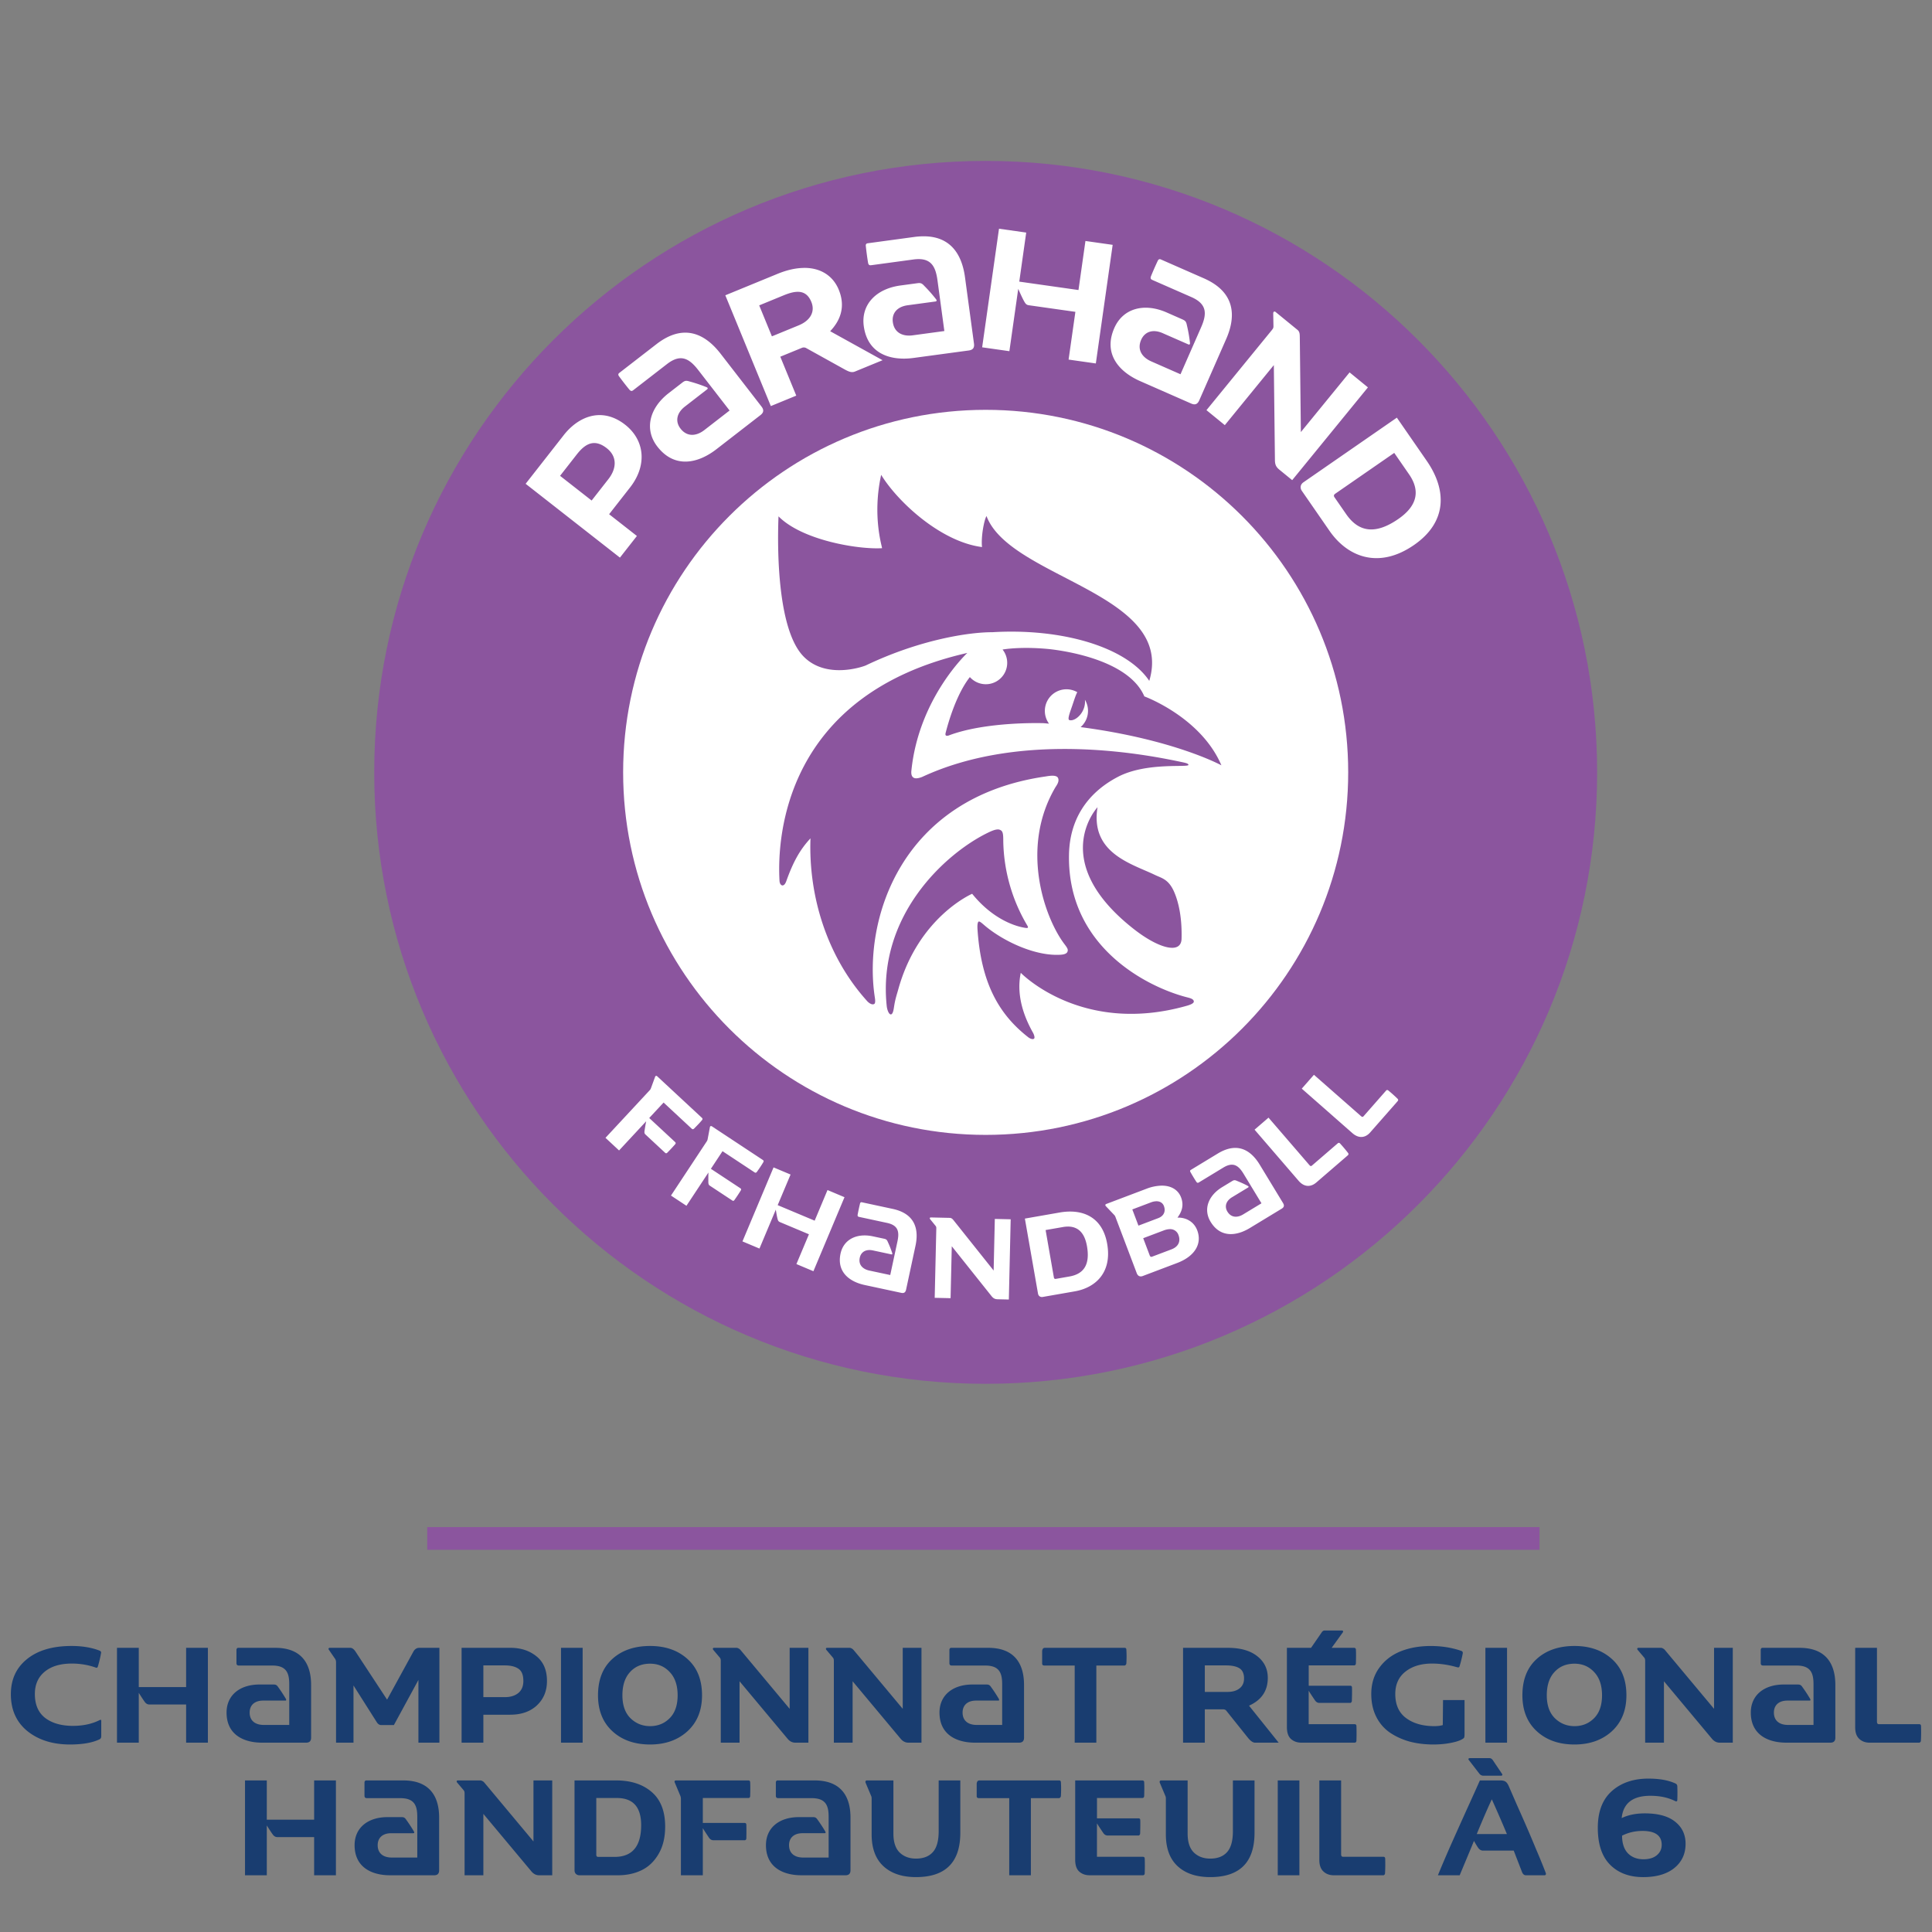
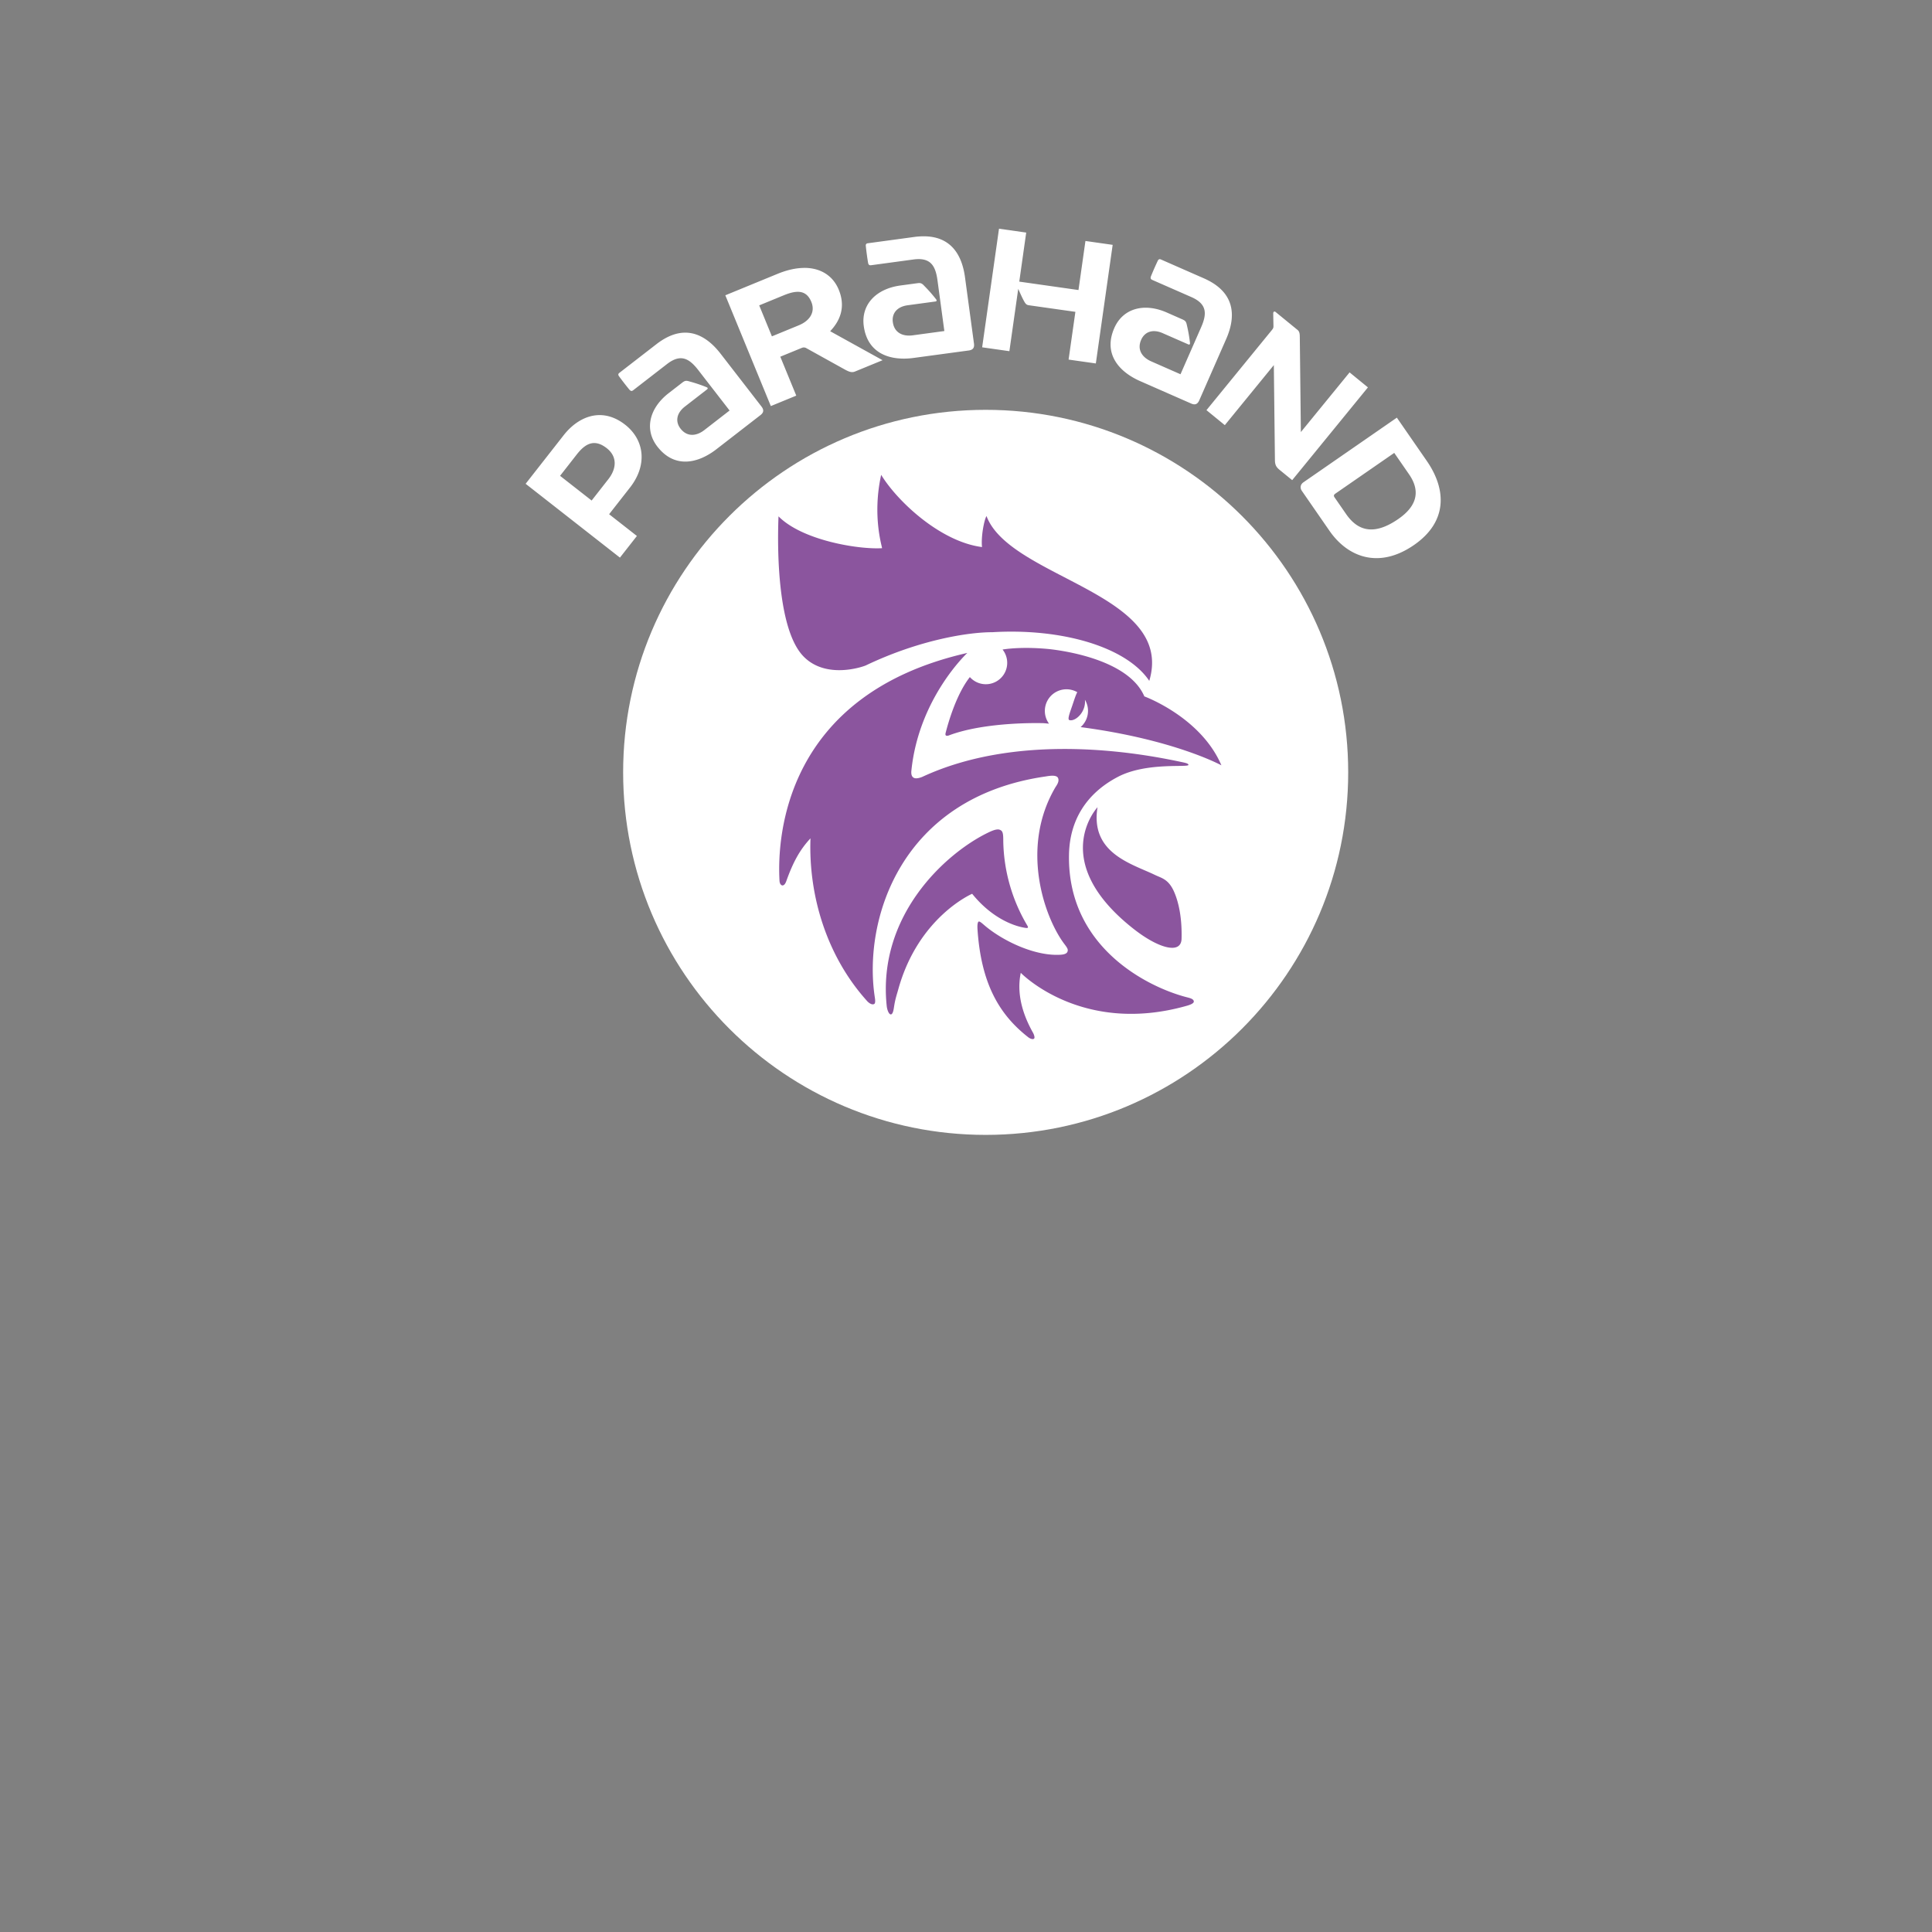
<svg xmlns="http://www.w3.org/2000/svg" width="1080" height="1080" xml:space="preserve">
  <rect width="100%" height="100%" fill="#808080" stroke="none" />
-   <path style="fill:#193d70;fill-opacity:1;stroke:none;stroke-width:14.755" d="M453.76 1005.18c7.84 0 9.45 4.15 9.45 10.37v22.83h-14.3c-4.37 0-7.83-2.08-7.83-6.92 0-3.92 2.54-6.69 7.6-6.69h12.23c.69 0 .69-.23.46-.92a84.04 84.04 0 0 0-4.38-6.68c-.93-1.39-1.62-1.39-3-1.39h-7.38c-11.06 0-18.44 6-18.44 15.68 0 12.45 9.68 16.83 19.83 16.83h24.66c1.62 0 2.77-.7 2.77-2.77v-29.5c0-11.3-4.84-20.75-20.06-20.75h-20.74c-.47 0-.93.46-.93 1.15v7.37c0 1.39.93 1.39 1.62 1.39zm-229.95 0c7.83 0 9.45 4.15 9.45 10.37v22.83h-14.3c-4.38 0-7.83-2.08-7.83-6.92 0-3.92 2.53-6.68 7.6-6.68h12.22c.7 0 .7-.24.46-.93a84.04 84.04 0 0 0-4.38-6.68c-.92-1.39-1.61-1.39-3-1.39h-7.37c-11.07 0-18.44 6-18.44 15.68 0 12.45 9.68 16.83 19.82 16.83h24.67c1.61 0 2.77-.7 2.77-2.77v-29.5c0-11.3-4.85-20.75-20.06-20.75h-20.75c-.46 0-.92.46-.92 1.15v7.38c0 1.38.92 1.38 1.61 1.38zm326.96-74.13c7.84 0 9.45 4.15 9.45 10.37v22.83h-14.29c-4.38 0-7.84-2.08-7.84-6.92 0-3.92 2.54-6.69 7.61-6.69h12.22c.7 0 .7-.23.46-.92a84.06 84.06 0 0 0-4.38-6.68c-.92-1.39-1.61-1.39-3-1.39h-7.37c-11.07 0-18.45 6-18.45 15.68 0 12.45 9.69 16.83 19.83 16.83h24.67c1.61 0 2.76-.7 2.76-2.77v-29.5c0-11.3-4.84-20.75-20.05-20.75h-20.75c-.46 0-.92.46-.92 1.15v7.37c0 1.39.92 1.39 1.6 1.39zm-398.53 0c7.84 0 9.45 4.15 9.45 10.37v22.83h-14.3c-4.37 0-7.83-2.08-7.83-6.92 0-3.92 2.53-6.69 7.6-6.69h12.22c.7 0 .7-.23.46-.92a84.06 84.06 0 0 0-4.38-6.68c-.92-1.39-1.6-1.39-3-1.39h-7.37c-11.07 0-18.44 6-18.44 15.68 0 12.45 9.68 16.83 19.82 16.83h24.67c1.62 0 2.77-.7 2.77-2.77v-29.5c0-11.3-4.84-20.75-20.06-20.75H133.1c-.46 0-.92.46-.92 1.15v7.37c0 1.39.92 1.39 1.61 1.39zm852.06 0c7.84 0 9.46 4.15 9.46 10.37v22.83h-14.3c-4.38 0-7.84-2.08-7.84-6.92 0-3.92 2.54-6.69 7.61-6.69h12.22c.7 0 .7-.23.46-.92a84.07 84.07 0 0 0-4.38-6.68c-.92-1.39-1.61-1.39-3-1.39h-7.37c-11.07 0-18.45 6-18.45 15.68 0 12.45 9.69 16.83 19.83 16.83h24.67c1.61 0 2.76-.7 2.76-2.77v-29.5c0-11.3-4.84-20.75-20.05-20.75h-20.75c-.46 0-.92.46-.92 1.15v7.37c0 1.39.92 1.39 1.61 1.39zm-828.7 117.24v-21.34H155q-1.4 0-2.42-1.32-.95-1.25-3.44-5.2v27.86h-12.18v-53.02h12.18v21.93h26.47v-21.93h12.17v53.02zm84.11 0v-45.76q0-1.17-.51-1.76l-3.67-4.33q-.36-.5-.22-.8.15-.37.59-.37h12.54q.66 0 1.25.37.66.36.8.58.22.22.96 1.1l26.76 32.05v-34.1h10.49v53.02h-7.34q-2.49 0-4.32-2.2l-26.84-32.12v34.32zm61.45-53.02h23.25q12.39 0 19.87 6.45 7.55 6.46 7.55 19.36 0 9.1-3.74 15.4-3.67 6.23-9.53 9.02-5.8 2.79-13.2 2.79h-21.49q-1.1 0-1.9-.74-.8-.73-.8-2.05zm13.27 42.75h9.1q14.88 0 14.88-17.74 0-15.18-13.56-15.18h-11.52v31.75q0 1.17 1.1 1.17zm58.45-32.92v13.93h23.31q1.03 0 1.03 1.1.07 3.37 0 7.33 0 1.25-1.03 1.25h-17.37q-1.47 0-2.42-1.32-2.64-3.96-3.52-5.43v26.33h-12.25v-42.83q0-.73-.3-1.54l-3.07-7.33q-.59-1.32.73-1.32h40.33q1.03 0 1.03 1.1.14 2.27 0 7.48 0 1.25-1.03 1.25zm143.94-9.83v29.11q.07 24.93-24.79 24.93-11.58 0-18.18-6.08-6.6-6.09-6.6-17.82v-19.95q0-.88-.22-1.39l-3.15-7.48q-.22-.59 0-.95.22-.37.66-.37h14.88v29.7q0 7.19 3.52 10.63 3.52 3.37 9.1 3.37 6.15 0 9.38-3.59 3.3-3.6 3.3-11.73v-28.38zm27.35 9.9h-16.94q-1.25 0-1.25-1.1v-6.97q.15-1.83 1.54-1.83h44.51q1.03 0 1.03 1.1.22 3.52 0 7.55-.07.6-.37.88-.29.3-.58.37H576.27v43.12h-12.1zm49.05-.07v11.36h23.25q.95 0 .95 1.1.08 2.28-.07 7.26 0 .59-.3.88-.21.3-.5.37H619.23q-1.47 0-2.42-1.32-2.64-3.89-3.6-5.5v18.7h25.6q1.1 0 1.1 1.1.14 3.81 0 8 0 1.24-1.1 1.24h-29.7q-3.37 0-5.72-1.98-2.35-2.06-2.35-6.67v-44.37h37.47q1.1 0 1.1 1.1.15 2.2 0 7.48 0 1.25-1.17 1.25zm88.07-9.83v29.11q.07 24.93-24.78 24.93-11.59 0-18.19-6.08-6.6-6.09-6.6-17.82v-19.95q0-.88-.22-1.39l-3.15-7.48q-.22-.58 0-.95t.66-.37h14.88v29.7q0 7.19 3.52 10.63 3.52 3.37 9.1 3.37 6.16 0 9.38-3.59 3.3-3.6 3.3-11.73v-28.38zm25.08 0v53.02h-12.1v-53.02zm23.32 0v41.29q0 1.39 1.1 1.39h22.5q1.04 0 1.04 1.1.14 4.25-.08 8 0 .58-.3.87-.28.3-.58.37H745.6q-3.53 0-5.8-2.13-2.28-2.13-2.28-6.38v-44.5zm114.39 51.7q.22.51 0 .95-.22.37-.66.37H853q-1.54 0-2.28-2.06l-4.54-11.73h-17.16q-1.54 0-2.64-1.46-1.03-1.47-2.42-3.96-.88 2.2-3.67 8.87l-4.32 10.34H803.8q3-7.34 6.9-16.2 3.96-8.88 9.16-20.4 5.28-11.58 7.4-16.42h11.52q1.83 0 2.79.66.95.59 1.76 2.35l4.69 10.78q3.74 8.36 5.72 12.98 1.98 4.54 4.99 11.8 3.08 7.19 5.35 13.13zm-30.14-41.14q-3.23 6.82-8.43 19.43h16.86q-3.52-8.5-8.43-19.43zm5.2-13.2h-9.82q-1.32 0-2.2-.95l-5.94-7.7q-.44-.51-.3-.8.23-.37.74-.37h11q1.1 0 1.9 1.17l5.14 7.63q.3.44.07.73-.14.3-.58.3zm83.45 11.22q-14.8 0-16.06 12.47 5.43-2.64 12.91-2.64 11.22 0 17.01 4.69 5.8 4.62 5.8 12.32 0 8.43-6.31 13.56-6.3 5.06-17.38 5.06-11.59 0-18.48-6.89-6.9-6.9-6.9-20.68 0-13.49 7.78-20.46 7.85-7.03 20.53-7.03 9.24 0 15.04 2.7 1.1.45 1.1 1.7.14 3.15 0 7.47 0 1.25-1.25.66-5.87-2.93-13.79-2.93zm-4.47 19.65q-6.09 0-11.37 2.64 0 6.38 3.23 9.83 3.3 3.37 8.73 3.37 4.76 0 7.48-2.27 2.71-2.27 2.71-5.8 0-7.77-10.78-7.77zM56.6 970.56q0 1.32-1.03 1.76-6.01 2.86-16.43 2.86-14.51 0-23.83-7.48-9.24-7.55-9.24-20.6 0-12.4 9.02-19.65 9.02-7.34 24.93-7.34 8.88 0 15.55 2.57 1.03.44.95 1.17-.58 3.6-1.83 7.78-.3.88-1.1.58-6.38-2.27-13.42-2.27-9.68 0-15.18 4.55-5.5 4.54-5.5 12.46 0 8.95 5.8 13.42 5.86 4.4 15.47 4.4 8.58 0 15.1-3.3.74-.3.74.44zm47.44 3.6v-21.34h-20.6q-1.4 0-2.43-1.32-.95-1.25-3.44-5.2v27.86H65.4v-53.02h12.17v21.93h26.47v-21.93h12.17v53.02zm83.81 0v-44.88q0-1.25-.58-2.05l-3.38-4.92q-.36-.5-.22-.8.22-.37.66-.37h11.51q1.47 0 2.86 2.05l17.68 26.92 14.66-26.77q1.18-2.2 3.37-2.2h11.22v53.02H233.9V939.1l-13.71 25.22h-7.11q-1.4 0-2.42-1.54l-13.06-20.6v31.97zm97.38-15.62H270.2v15.62h-12.17v-53.02h27.35q8.58 0 14.44 4.7 5.94 4.69 5.94 13.85 0 8.36-5.64 13.64-5.58 5.2-14.89 5.2zm-15.03-27.57v17.74h12.02q4.62 0 7.48-2.27 2.86-2.35 2.86-6.75 0-4.98-2.7-6.82-2.72-1.9-7.7-1.9zm55.5-9.83v53.02h-12.1v-53.02zm37.7-1.03q12.9 0 20.97 7.34 8.07 7.26 8.07 20.24 0 12.6-8.14 20.09-8.14 7.4-20.9 7.4-12.98 0-21.05-7.4-8.06-7.4-8.06-20.1 0-13.05 7.99-20.3 8-7.27 21.12-7.27zm-11.22 14.6q-4.25 4.62-4.25 12.98t4.54 12.83q4.55 4.4 10.93 4.4 6.52 0 10.92-4.4 4.48-4.47 4.48-12.83t-4.4-12.98q-4.33-4.7-11-4.7-6.97 0-11.22 4.7zm50.74 39.45V928.4q0-1.17-.51-1.76l-3.67-4.33q-.36-.5-.22-.8.15-.37.59-.37h12.54q.66 0 1.24.37.66.36.81.58.22.22.95 1.1l26.77 32.05v-34.1h10.48v53.02h-7.33q-2.5 0-4.32-2.2l-26.84-32.12v34.32zm63.21 0V928.4q0-1.17-.51-1.76l-3.67-4.33q-.37-.5-.22-.8.15-.37.59-.37h12.54q.66 0 1.24.37.66.36.8.58.23.22.96 1.1l26.77 32.05v-34.1h10.48v53.02h-7.33q-2.5 0-4.33-2.2l-26.83-32.12v34.32zm134.63-43.12h-16.94q-1.25 0-1.25-1.1v-6.97q.15-1.83 1.54-1.83h44.51q1.03 0 1.03 1.1.22 3.52 0 7.55-.07.6-.37.88-.29.3-.58.37H612.86v43.12h-12.1zm72.74 43.12h-12.17v-53.02h25q10.63 0 16.5 4.7 5.87 4.61 5.87 12.1 0 10.85-10.49 15.54l16.57 20.68h-13.2q-1.76 0-3.96-2.72l-12.02-15.03q-.66-.88-1.83-.88H673.5zm0-28.38h12.83q4.1 0 6.6-1.98t2.5-5.5q0-4.1-2.57-5.72-2.57-1.61-7.55-1.61H673.5zm58.08-14.81v11.36h23.24q.95 0 .95 1.1.08 2.28-.07 7.26 0 .59-.3.88-.21.3-.5.37H737.58q-1.47 0-2.42-1.32-2.64-3.89-3.6-5.5v18.7h25.6q1.1 0 1.1 1.1.14 3.81 0 7.99 0 1.25-1.1 1.25h-29.7q-3.37 0-5.72-1.98-2.35-2.06-2.35-6.68v-44.36h13.5l5.86-8.5q.73-1.18 1.69-1.18h9.68q.51 0 .66.37.14.3-.22.8l-6.16 8.51h12.46q1.1 0 1.1 1.1.15 2.2 0 7.48 0 1.25-1.17 1.25zm85.86 41.2q-1.98 1.25-6.52 2.13-4.55.88-9.61.88-7.11 0-13.27-1.61-6.09-1.69-11-4.99-4.91-3.37-7.7-8.87-2.79-5.57-2.79-12.76 0-8.5 4.48-14.66 4.47-6.16 11.87-9.17 7.48-3 16.87-3 9.17 0 17.01 2.7 1.18.37.88 1.62-.8 4.03-1.83 7.19-.22.66-1.32.36-7.11-2.05-14-2.05-9.1 0-14.82 4.47-5.72 4.48-5.72 12.54 0 9.02 6.09 13.5 6.08 4.47 15.76 4.47 2.79 0 4.7-.59l.14-14h12.03v18.99q0 1.46-.22 1.98-.22.44-1.03.88zm25-51.03v53.02h-12.1v-53.02zm37.7-1.03q12.9 0 20.97 7.34 8.06 7.26 8.06 20.24 0 12.6-8.13 20.09-8.14 7.4-20.9 7.4-12.98 0-21.05-7.4-8.06-7.4-8.06-20.1 0-13.05 7.99-20.3 8-7.27 21.12-7.27zm-11.22 14.6q-4.26 4.62-4.26 12.98t4.55 12.83q4.55 4.4 10.93 4.4 6.52 0 10.92-4.4 4.48-4.47 4.48-12.83t-4.4-12.98q-4.33-4.7-11-4.7-6.97 0-11.22 4.7zm50.74 39.45V928.4q0-1.17-.51-1.76l-3.67-4.33q-.37-.5-.22-.8.15-.37.59-.37h12.54q.66 0 1.24.37.66.36.81.58.22.22.95 1.1l26.77 32.05v-34.1h10.48v53.02h-7.33q-2.5 0-4.33-2.2l-26.83-32.12v34.32zm129.57-53.02v41.28q0 1.4 1.1 1.4h22.51q1.03 0 1.03 1.1.14 4.25-.07 7.99 0 .59-.3.88-.3.3-.58.37h-27.8q-3.52 0-5.79-2.13t-2.27-6.38v-44.5z" />
-   <path d="M238.83 866.34H860.6v-12.68H238.83Zm0 0" style="fill:#8b559e;fill-opacity:1" />
-   <path d="M892.8 431.75c0 188.77-153.03 341.81-341.8 341.81s-341.81-153.04-341.81-341.8c0-188.78 153.04-341.81 341.81-341.81s341.8 153.03 341.8 341.8" style="fill:#8b559e;fill-opacity:1;fill-rule:nonzero;stroke:none;stroke-width:2.437" />
  <path d="M753.65 431.76c0 111.92-90.74 202.65-202.65 202.65-111.93 0-202.66-90.73-202.66-202.65 0-111.93 90.73-202.66 202.66-202.66 111.91 0 202.65 90.73 202.65 202.66" style="fill:#fff;fill-opacity:1;fill-rule:nonzero;stroke:none;stroke-width:2.437" />
-   <path style="fill:#fff;fill-opacity:1;fill-rule:nonzero;stroke:none;stroke-width:2.437" d="m734.5 600.81-6.8 7.75 28.3 24.87c3.84 3.36 7.47 2.42 9.93-.38l15.04-17.12c.53-.61.98-1.03.18-1.82a82.57 82.57 0 0 0-5.04-4.51c-.47-.4-.95-.34-1.27.04l-12.58 14.32c-.4.47-.75.58-1.5-.08zm-367.75.6c-.23.03-.44.21-.58.64l-2.31 6.32c-.2.49-.33.72-.71 1.13l-24.68 26.55 7.59 7.06 15.17-16.33c-.37 1.77-.7 3.85-.94 5.4-.18 1.37.15 1.66.74 2.21l10.77 10.02c.41.38.8.41 1.35-.18 1.61-1.64 2.93-3.05 4.24-4.55.42-.45.4-.9 0-1.27l-14.47-13.44 8.03-8.64L386.73 631c.32.29.8.4 1.35-.19 1.57-1.6 3.06-3.1 4.32-4.63.42-.46.4-.9 0-1.28l-25.02-23.25c-.18-.16-.41-.28-.63-.24zm342.36 23.36-7.8 6.72 24.6 28.56c3.32 3.86 7.05 3.43 9.88 1l17.26-14.88c.61-.53 1.12-.89.44-1.77a85 85 0 0 0-4.37-5.17c-.4-.47-.9-.46-1.27-.14l-14.44 12.45c-.47.4-.83.46-1.48-.29zm-311.66 4.7c-.29 0-.55.2-.63.75l-1.25 6.62c-.11.52-.2.76-.51 1.23l-19.98 30.26 8.65 5.71 12.29-18.6c-.08 1.81-.05 3.91-.05 5.48.06 1.38.42 1.61 1.1 2.06l12.28 8.1c.46.32.86.28 1.3-.4a101.5 101.5 0 0 0 3.43-5.17c.34-.52.25-.95-.21-1.26l-16.48-10.88 6.5-9.85 17.98 11.88c.36.24.86.27 1.3-.4 1.3-1.84 2.5-3.56 3.5-5.3.34-.5.25-.94-.21-1.25l-28.5-18.82a.91.91 0 0 0-.51-.16zm293.44 12.22c-3-.08-6.37.86-10.15 3.15l-15.07 9.15c-.43.25-.53.68-.2 1.2.97 1.74 2.1 3.6 3.28 5.42.63.92 1.13.55 1.66.23l13.43-8.15c5.57-3.38 8.55-1.12 11.38 3.56l9.95 16.4-10.24 6.21c-3.13 1.9-6.67 1.94-8.8-1.56-1.64-2.7-1-5.85 2.6-8.05l8.98-5.44c.37-.22.37-.58-.15-.85-1.7-1-4.65-2.26-6.1-2.84-1.3-.6-1.78-.44-2.84.2l-5.37 3.26c-7.9 4.8-10.7 12.52-6.51 19.42 5.47 9.02 14.44 8.01 21.88 3.5l17.83-10.82c1.22-.74 1.68-1.67.78-3.16l-13.02-21.44c-3.23-5.33-7.6-9.23-13.32-9.39zm-258.47 10.89-17.38 41.37 9.5 4 9.14-21.75c.28 1.73.61 3.82.98 5.2.34 1.28.71 1.5 1.45 1.81l16.09 6.76-7 16.65 9.5 4 17.38-41.38-9.5-4-7.18 17.12-20.67-8.68 7.2-17.11zm216.9 10.2a25.1 25.1 0 0 0-8.56 1.79l-22.35 8.46c-.53.2-.74.68-.19 1.27l4.64 4.88c.33.34.52.67.69 1.13l11.9 31.41c.61 1.63 1.87 2.15 3.38 1.57l19.21-7.27c9.87-3.74 14.05-10.76 11.22-18.25-2-5.29-6.88-7.29-11.06-7.1 2.33-3.14 3.76-6.74 2.02-11.32-1.54-4.07-5.36-6.62-10.9-6.57zm-2.87 8.73c2.04-.01 3.53.95 4.18 2.66 1.1 2.9.05 5.56-3.2 6.79l-11.03 4.18-3.43-9.06 10.39-3.93a8.96 8.96 0 0 1 3.1-.64zm-165.05.55c-.31.05-.54.3-.64.75-.48 1.93-.93 4.06-1.33 6.2-.17 1.1.45 1.17 1.06 1.3l15.35 3.3c6.38 1.36 6.98 5.05 5.83 10.39l-4.02 18.75-11.71-2.5c-3.59-.78-6.18-3.18-5.32-7.18.66-3.1 3.28-4.95 7.4-4.06l10.27 2.2c.42.09.67-.18.47-.73a54.87 54.87 0 0 0-2.47-6.24c-.54-1.32-1-1.55-2.21-1.81l-6.14-1.31c-9.04-1.94-16.37 1.75-18.07 9.64-2.21 10.32 5 15.74 13.5 17.57l20.4 4.37c1.4.3 2.36-.06 2.73-1.76l5.26-24.52c2-9.29-.21-17.96-12.78-20.65l-17.23-3.7a.94.94 0 0 0-.35-.01zm116.83 5.21c-1.92 0-3.9.18-5.93.54l-19.39 3.39 7.33 41.87c.28 1.6 1.5 2.14 2.67 1.93l17.91-3.13c11.93-2.09 20.85-10.83 18.1-26.54-2.2-12.64-10.37-18.05-20.7-18.06zm-77.92 3.29c-.43 0-.82.36-.33 1l3.02 3.72c.36.44.41.82.4 1.5l-.9 38.71 8.88.2.67-29.03 22.08 27.7c1.09 1.39 1.95 1.9 3.62 1.94l6.2.14 1.03-44.85-8.87-.2-.66 28.85-22.03-27.64c-.72-.89-1.32-1.77-2.5-1.8zm76.47 5.1c5.92-.08 9.55 3.57 10.84 10.95 1.84 10.52-1.93 15.59-9.82 16.96l-7.58 1.33c-.61.11-.97-.14-1.1-.81l-4.62-26.48 9.6-1.67c.93-.17 1.83-.26 2.68-.27zm56.85 1.46a4.87 4.87 0 0 1 5.15 3.29c1.25 3.3.17 6.44-3.95 8l-10.86 4.1c-.46.18-.98.04-1.26-.7l-3.65-9.65 11.43-4.32c1.18-.45 2.23-.68 3.14-.72z" />
  <path style="fill:#8b559e;fill-opacity:1;fill-rule:nonzero;stroke:none;stroke-width:2.437" d="M492.58 265.44c-5.12 23.16.62 40.26.48 41-12.87.8-44.5-4.26-57.87-17.8-.9 23.2.23 64.11 13.94 78.27 12.69 13.1 33.52 5.7 34.89 5.05 29.9-14.28 57.34-18.58 70.67-18.55 39.24-2.35 75.13 8.35 87.76 27.2 14.63-49.16-77.86-57.18-90.99-92.14-1.4 2.36-3.13 11.77-2.5 17.34-23.48-3.02-47.53-25.82-56.38-40.37zm82.51 96.76c-8.77-.1-14.1.8-14.65.9a11.95 11.95 0 0 1-18.21 15.46l-.07-.07c-7.46 9.49-11.95 24.96-13.5 31.03-.06.21-.37 1.28.12 1.62.44.3 1.26.1 1.44.04 21-8.04 53.16-6.92 53.16-6.92 1.02.08 2.02.18 3.03.27a12.08 12.08 0 0 1 15.8-17.59c-.86 1.52-1.76 4.43-2.71 7.22-1.4 4.13-2.92 7.95-1.74 8.36 2.38.8 6.6-2.1 8.17-6.68.55-1.63.7-3.24.55-4.68a12.06 12.06 0 0 1-2.41 15.3c52.34 6.9 78.7 21.36 78.7 21.36-11.5-27-43.07-38.53-43.07-38.53-9.89-23.14-54.73-26.59-54.73-26.59-3.65-.32-6.95-.46-9.88-.5zm-34.36 2.8c-102.38 23.25-106.37 103.35-104.98 127.38.09 1.69.93 2.58 1.66 2.58.99 0 1.66-1.1 2.15-2.44 3.63-10.16 7.38-17.35 13.5-23.87-1.16 32.5 9.33 66.24 31.71 91 .44.5 2.33 2.3 3.81 1.64 1.07-.4.5-3.32.46-3.67-6.71-43.44 14.32-111.8 95.32-123.55 1.58-.23 5.96-1.17 7.02.7 1.07 2.05-.84 4.38-1.5 5.48-19.84 33.98-5.88 72.87 5.06 87.4 1.66 2.17 2.24 3.08 1.81 4.25-.31 1.03-1.52 1.65-3.86 1.8-13.9.91-31.3-7.24-41.57-15.6-1.82-1.47-3.5-3.2-4.22-2.95-.77.39-.79 2.63-.66 4.6 2.05 29.86 11.92 47.32 28.51 60.2.48.37 2.34 1.43 3.13.6.57-.6-.24-2.57-.56-3.12-3.5-6.26-9.92-19.16-6.91-33.62 0 0 33.97 35.22 93 18.37 1.38-.4 3.83-1.22 3.74-2.38-.11-1.43-2.26-1.91-3.87-2.32-21.53-5.52-67.04-27.79-65.9-80 .41-18.9 9.66-34 27.4-43.25 15.85-8.27 39.16-5.07 39.35-6.63.07-.6-.8-.98-3.21-1.49-17.45-3.69-88-18.5-145.54 8.15-.53.24-3.42 1.36-4.82.5-1.74-.9-1.32-3.72-1.27-4.2 4.22-40.5 31.24-65.56 31.24-65.56zm72.79 86.25s-28.31 30.19 20.54 68.3c13.5 10.54 26.2 14.15 26.44 5.23.32-12-1.73-20.63-4.12-26.14-3.13-7.23-7.07-7.76-10.74-9.54-12.86-6.23-36.33-12.07-32.12-37.85zm-56.06 12.43c-1.38.1-3.13.8-5.18 1.8-23.74 11.52-62.02 46.35-56.58 97.04.15 1.38.95 4.46 2.28 4.55 1.33-.09 1.63-3.32 1.9-4.93.65-4 1.47-6.23 2.25-9.04 11.2-40.55 41.31-53.47 41.31-53.47 11.62 14.37 24.4 18.33 29.93 19.08.77.11 1.1.02 1.22-.19.11-.21.07-.52-.38-1.24a95.46 95.46 0 0 1-13.37-46.68c-.03-2.73.1-5.56-1.3-6.41a2.93 2.93 0 0 0-2.08-.5z" />
  <path style="fill:#fff;fill-opacity:1;fill-rule:nonzero;stroke:none;stroke-width:2.437" d="m558.45 127.85-9.42 66.3 15.22 2.16 4.95-34.84c1.06 2.4 2.34 5.29 3.39 7.12.97 1.73 1.6 1.91 2.79 2.08l25.77 3.65-3.8 26.69 15.23 2.16 9.41-66.3-15.22-2.16-3.89 27.42-33.1-4.7 3.88-27.42zm-42.33 4.24a39.7 39.7 0 0 0-5.04.37L485 136c-.73.1-1.13.62-1 1.54.3 2.95.73 6.16 1.26 9.36.32 1.64 1.22 1.42 2.14 1.3l23.22-3.15c9.64-1.3 12.35 3.57 13.44 11.65l3.84 28.35-17.7 2.4c-5.42.73-10.28-1.32-11.1-7.38-.63-4.68 2.1-8.6 8.35-9.44l15.5-2.1c.65-.09.86-.59.3-1.26a81.1 81.1 0 0 0-6.62-7.51c-1.43-1.59-2.19-1.67-4.03-1.42l-9.26 1.25c-13.68 1.85-22.1 10.75-20.49 22.68 2.12 15.6 14.99 19.56 27.84 17.82l30.83-4.17c2.12-.29 3.29-1.28 2.94-3.85l-5.02-37.08c-1.72-12.73-8.02-23-23.33-22.9zm132.25 12.79c-.48-.02-.89.27-1.17.9a159.2 159.2 0 0 0-3.8 8.65c-.58 1.57.3 1.85 1.15 2.23l21.45 9.41c8.9 3.91 8.69 9.48 5.41 16.94l-11.5 26.2-16.36-7.19c-5-2.2-8.08-6.47-5.63-12.07 1.9-4.32 6.28-6.24 12.05-3.7l14.33 6.28c.6.26 1.03-.05.9-.92a81.86 81.86 0 0 0-1.73-9.86c-.4-2.1-1-2.56-2.7-3.3l-8.56-3.77c-12.63-5.54-24.45-2.34-29.3 8.68-6.32 14.41 2.6 24.5 14.47 29.7l28.49 12.52c1.95.85 3.47.61 4.51-1.76l15.04-34.25c5.7-12.97 5.07-26.3-12.48-34L648.86 145a1.38 1.38 0 0 0-.5-.12zm-199.13 4.89c-4.34.06-9.23 1.11-14.56 3.3l-29.22 12L430.9 227l14.22-5.84-8.93-21.76 12-4.92a2.8 2.8 0 0 1 2.55.14l21.27 11.8c2.59 1.44 4.13 2 5.93 1.27l15.42-6.33-29.29-16.21c5.32-5.59 8.88-13.26 4.8-23.2-3.17-7.72-10.08-12.34-19.63-12.2zm-3.76 13.37c3.57-.16 6.32 1.39 8.06 5.62 2.32 5.65-.78 10.53-7.04 13.1l-15 6.16-7.1-17.31 13.8-5.67c2.7-1.1 5.13-1.81 7.28-1.9zm266.93 11.02c-.35.02-.66.33-.67 1.07l.13 7.16c.02.86-.26 1.35-.9 2.13l-36.55 44.76 10.26 8.38 27.4-33.57.61 52.86c0 2.63.54 4.02 2.48 5.6l7.17 5.86 42.34-51.86-10.25-8.38-27.24 33.36-.59-52.73c-.04-1.7.06-3.3-1.3-4.4l-12.27-10.02a.9.9 0 0 0-.62-.22zm-329.76 11.8c-4.79.1-10.03 2.04-15.71 6.44l-20.8 16.1c-.58.46-.67 1.1-.1 1.84 1.74 2.4 3.73 4.96 5.79 7.47 1.1 1.26 1.77.62 2.5.05l18.52-14.34c7.7-5.96 12.48-3.1 17.47 3.34l17.52 22.62-14.13 10.95c-4.32 3.34-9.55 4-13.3-.84-2.89-3.73-2.48-8.5 2.5-12.35l12.37-9.59c.52-.4.45-.93-.37-1.23a81.48 81.48 0 0 0-9.5-3.19c-2.02-.66-2.72-.35-4.19.79l-7.4 5.73c-10.9 8.44-13.74 20.37-6.36 29.88 9.64 12.45 22.76 9.43 33.01 1.5l24.6-19.06c1.69-1.3 2.2-2.76.61-4.81l-22.9-29.58c-5.43-7-12.15-11.9-20.13-11.72zm-47.62 46.08c-7.75.07-14.8 4.69-19.9 11.2l-21.3 27.2 52.72 41.27 9.48-12.1-15.53-12.16 11.7-14.95c9.76-12.47 8.18-26.53-2.76-35.1-4.87-3.8-9.76-5.4-14.41-5.36zm445.82 1.43-52.17 36.1c-1.98 1.36-1.95 3.37-.94 4.82l15.43 22.31c10.28 14.85 27.7 21.49 47.28 7.95 18.66-12.91 18.33-30.82 7.1-47.04zm-448.93 14.2c2.18-.07 4.56.77 7.25 2.87 5.98 4.68 5.54 11.4.92 17.3l-9.36 11.96-17.65-13.81 9.3-11.9c2.85-3.64 5.9-6.3 9.54-6.42zm447.47 5.5 8.27 11.96c6.48 9.37 4.5 17.73-6.01 25-13.1 9.06-22.33 7.11-29.13-2.71l-6.54-9.45c-.52-.76-.4-1.4.43-1.98z" />
</svg>